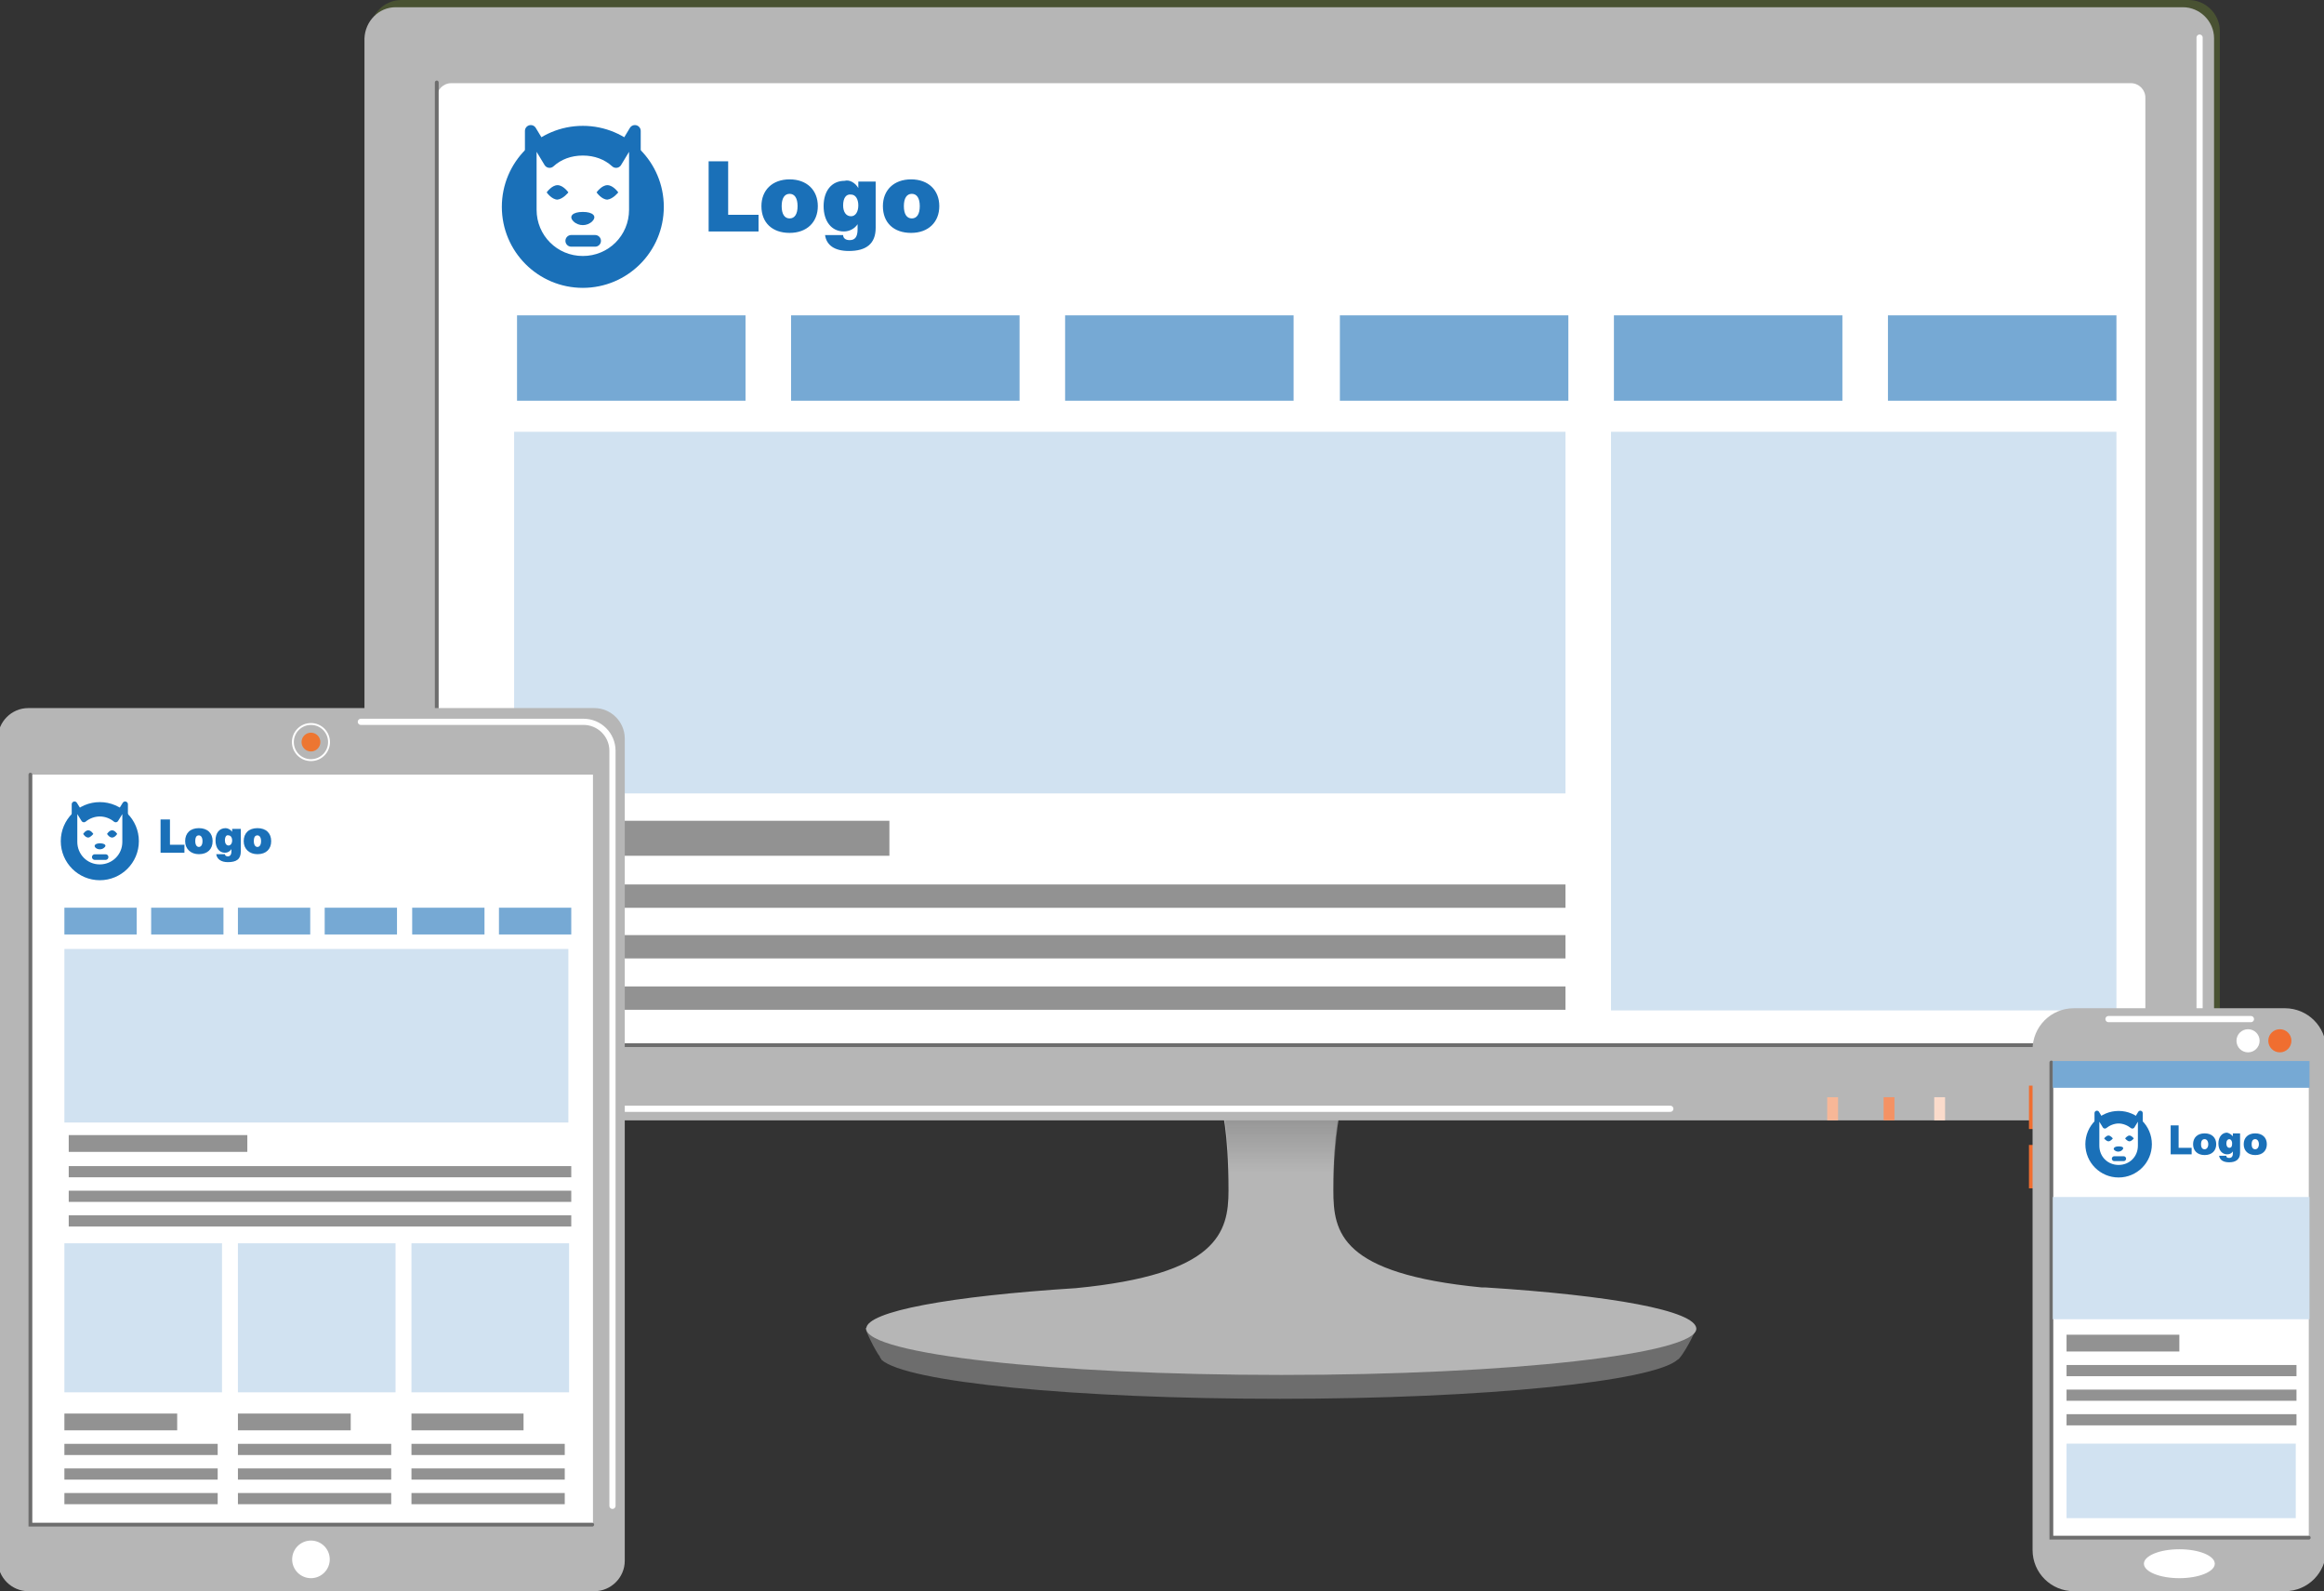
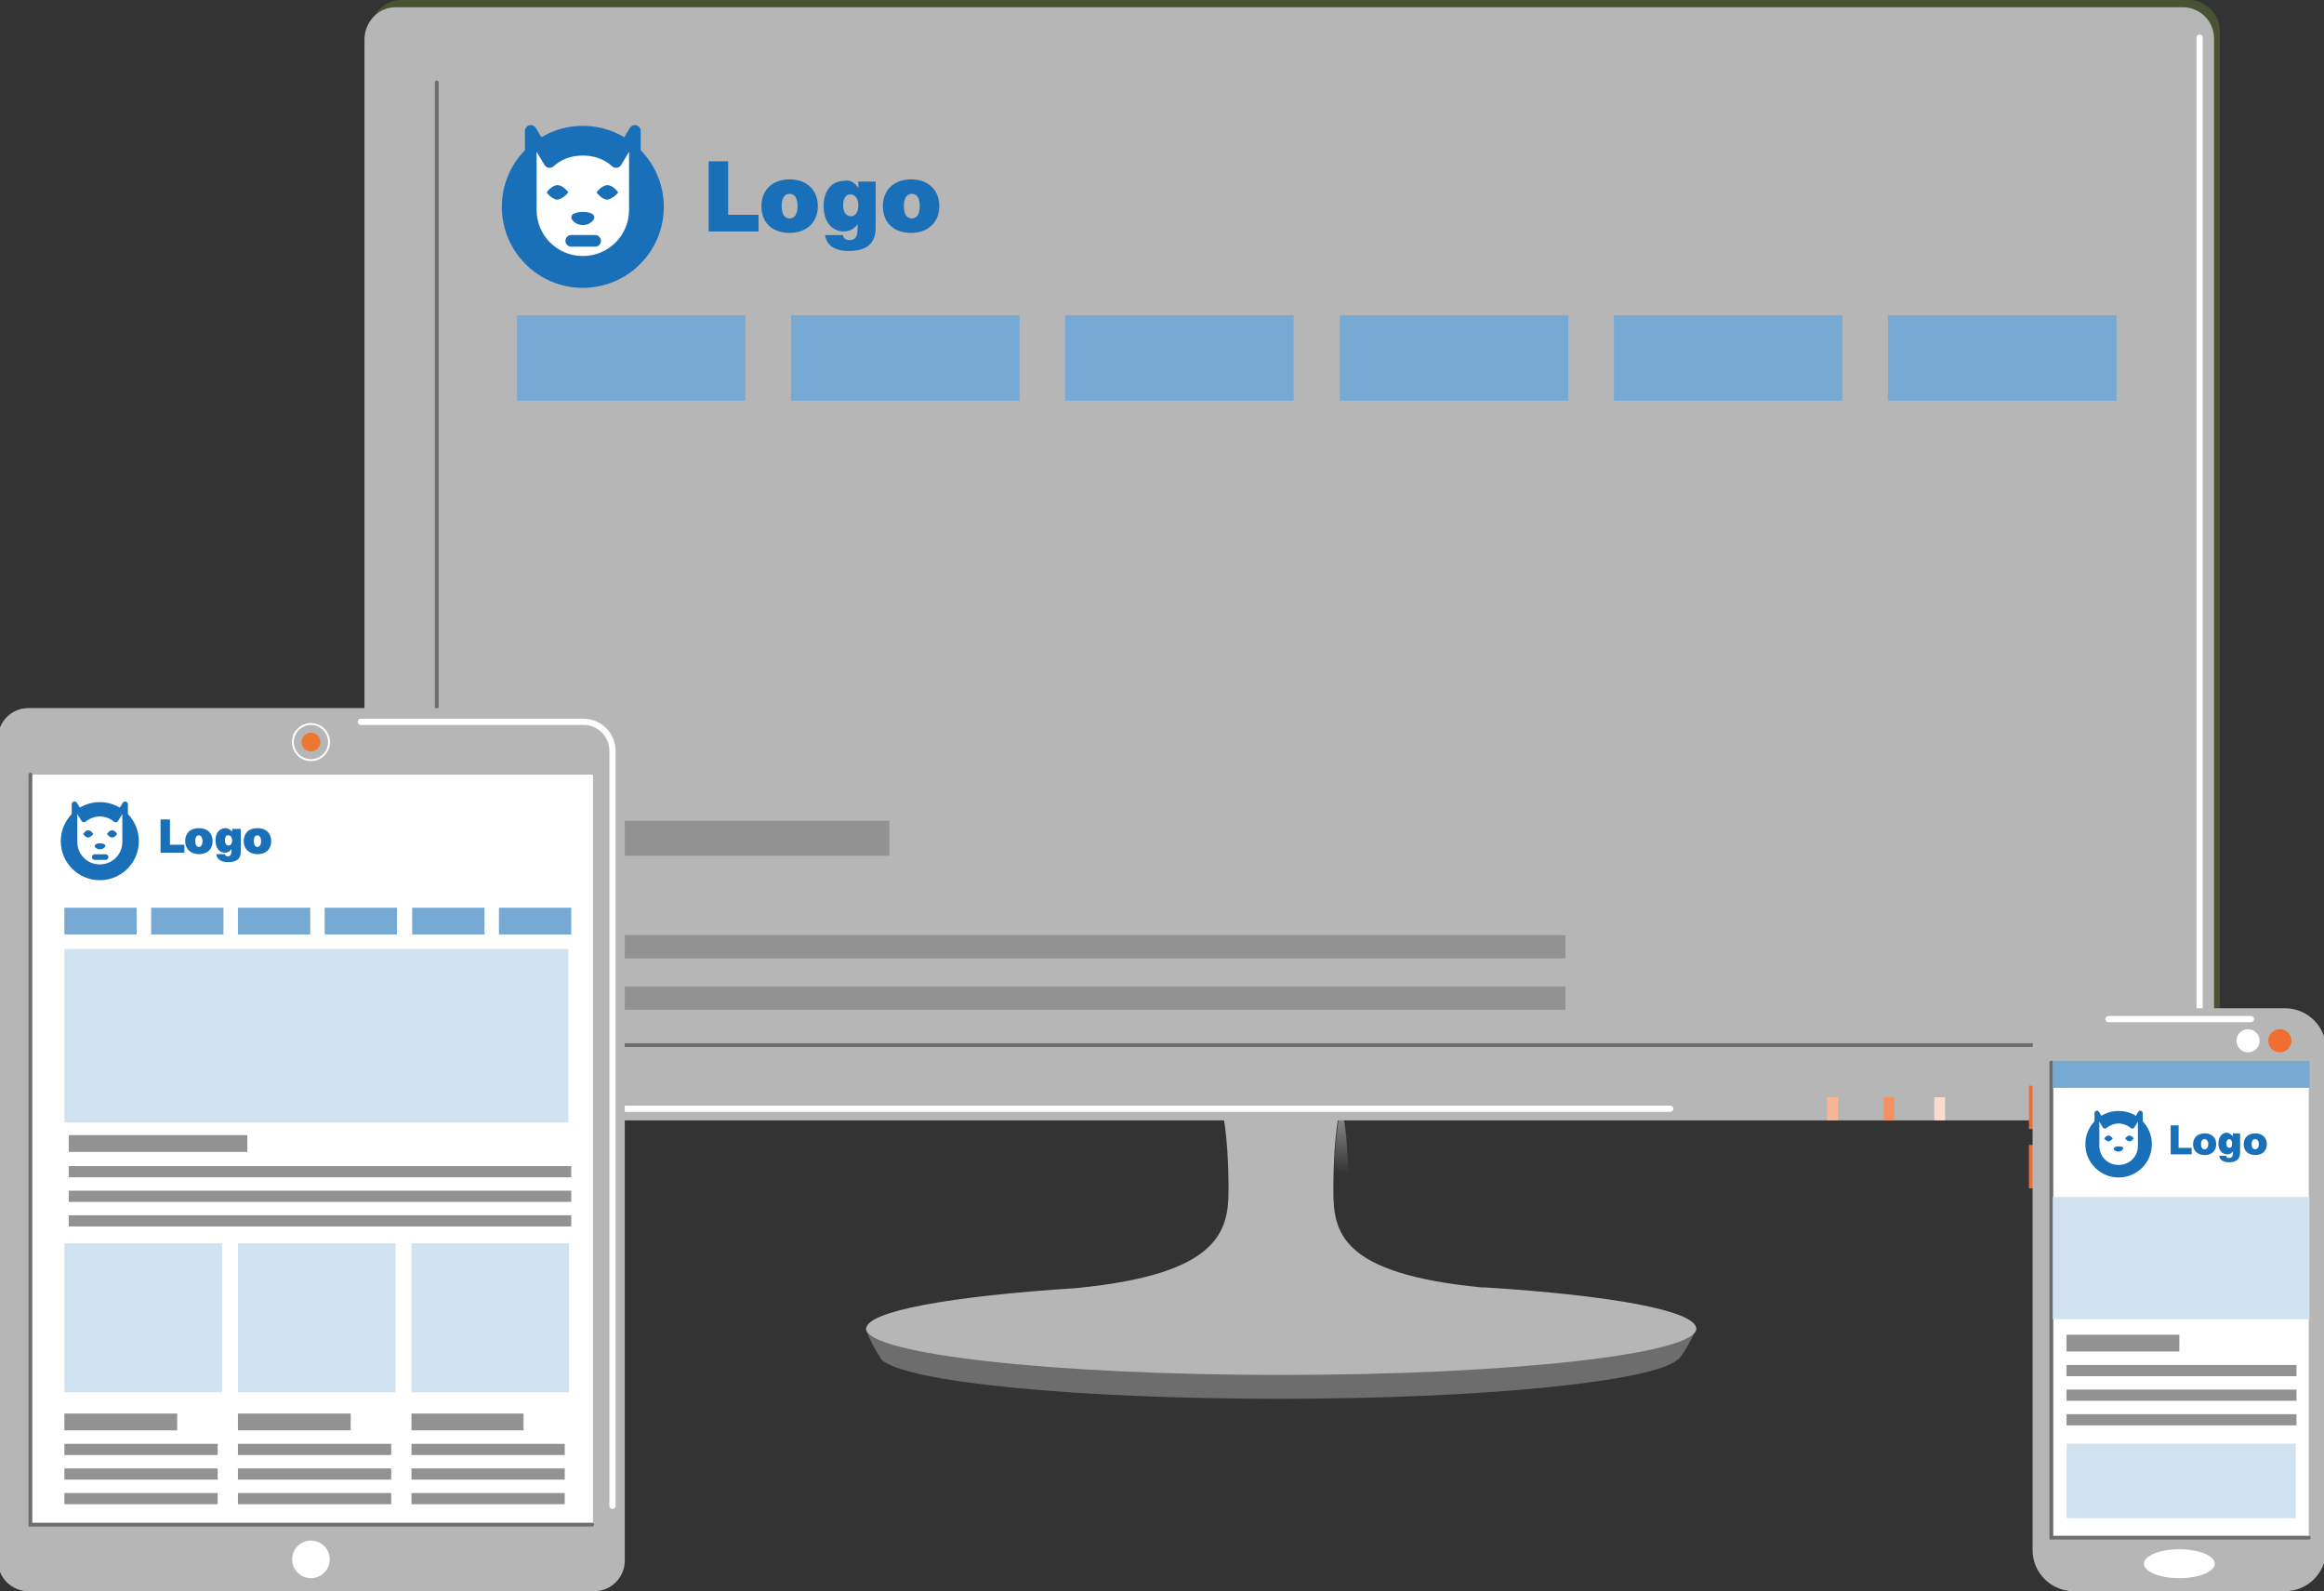
<svg xmlns="http://www.w3.org/2000/svg" preserveAspectRatio="xMidYMid slice" version="1.1" id="Ebene_1" x="0" y="0" width="580" height="397" viewBox="0 0 322 220" xml:space="preserve">
  <rect x="0" y="0" width="322" height="220" fill="#333333" stroke="none" />
  <style>.st17{fill:none;stroke:#929292;stroke-width:3.226;stroke-miterlimit:10}.st21{fill:#1a70b8}.st23{fill:#b6b6b6}.st36{fill:#fff;stroke:#1a70b8;stroke-width:1.613;stroke-linecap:round;stroke-linejoin:round;stroke-miterlimit:10}.st40{fill:#f06e30}.st51{fill:none;stroke:#6d6d6d;stroke-width:.524;stroke-linecap:round;stroke-miterlimit:10}.st68{fill:#fff}.st81,.st86{fill:none;stroke:#fff;stroke-width:.854;stroke-linecap:round;stroke-miterlimit:10}.st86{fill:#fff;stroke:#1a70b8;stroke-width:.669;stroke-linejoin:round}.st88{fill:#d1e2f1}.st94{fill:none;stroke:#929292;stroke-width:1.547;stroke-miterlimit:10}.st99{fill:#76a9d4}.st102,.st108{fill:none;stroke:#929292;stroke-width:2.32;stroke-miterlimit:10}.st108{fill:#fff;stroke:#1a70b8;stroke-width:.773;stroke-linecap:round;stroke-linejoin:round}</style>
  <path d="M234.8 183.6c-.1-.2-2.9.8-4.9 1.6-7.5-2.4-28.2-4.2-52.5-4.2s-45 1.7-52.5 4.2c-2-.7-4.8-1.7-4.9-1.6-.1.2 1.3 3.1 2 4v.1c.1.1.2.2.2.3 3.4 3.1 26.7 5.4 55.1 5.4 28.3 0 51.6-2.4 55-5.4.5-.1 2.7-4.1 2.5-4.4z" fill="#6d6d6d" />
  <path class="st81" d="M164.1 188.3c-1.3 0-2.5-.1-3.7-.1M196.8 179.3c19.5.7 33.2 2.4 33.2 4.4 0 2.6-24 4.8-53.7 4.8h-7.1" />
  <path class="st23" d="M205.7 178h-.5c-19.5-1.9-20.5-7.6-20.5-13.4 0-8.4 1-11.6 1-11.6h-16.5s1 3.2 1 11.6c0 5.8-1.5 11.6-21.1 13.5-17.3 1.1-29 3.2-29 5.6 0 3.5 25.7 6.4 57.4 6.4s57.4-2.9 57.4-6.4c-.1-2.5-11.8-4.6-29.2-5.7z" />
  <linearGradient id="SVGID_1_" gradientUnits="userSpaceOnUse" x1="177.492" y1="153.625" x2="177.492" y2="162.171">
    <stop offset="0" stop-color="#929292" />
    <stop offset="1" stop-color="#929292" stop-opacity="0" />
  </linearGradient>
-   <path d="M184.8 164.9v-.3c0-8.4 1-11.6 1-11.6h-16.5s1 3.2 1 11.6v.3h14.5z" fill="url(#SVGID_1_)" />
+   <path d="M184.8 164.9v-.3c0-8.4 1-11.6 1-11.6s1 3.2 1 11.6v.3h14.5z" fill="url(#SVGID_1_)" />
  <path d="M307.3 149.6c0 2.3-1.9 4.3-4.3 4.3H55.8c-2.3 0-4.3-1.9-4.3-4.3V4.3C51.5 2 53.4 0 55.8 0H303c2.3 0 4.3 1.9 4.3 4.3v145.3z" fill="#495232" />
  <path class="st23" d="M306.5 150.6c0 2.3-1.9 4.3-4.3 4.3H55c-2.3 0-4.3-1.9-4.3-4.3V5.3c.1-2.4 2-4.3 4.3-4.3h247.2c2.3 0 4.3 1.9 4.3 4.3v145.3z" />
  <path class="st40" d="M289.3 150.4h6.1v2.5h-6.1z" />
  <path fill="#f7b797" d="M253 151.7h1.5v3.2H253z" />
  <path fill="#f49264" d="M260.8 151.7h1.5v3.2h-1.5z" />
  <path fill="#fbdbcb" d="M267.8 151.7h1.5v3.2h-1.5z" />
-   <path class="st68" d="M297 13.5c0-1.1-.9-2-2-2H62.7c-1.1 0-2 .9-2 2v129c0 1.1.9 2 2 2H295c1.1 0 2-.9 2-2v-129z" />
  <path class="st51" d="M60.7 11.4v131.1c0 1.1.9 2 2 2H297" />
  <path class="st81" d="M62.8 153.3h168.5M304.5 5.2v143.3" />
  <g>
-     <path class="st17" d="M71.8 123.9h145" />
    <path fill="none" stroke="#929292" stroke-width="4.838" stroke-miterlimit="10" d="M71.8 115.9h51.5" />
    <path class="st17" d="M71.8 130.9h145M71.8 138h145" />
    <path class="st99" d="M109.7 43.6h31.6v11.8h-31.6zM147.6 43.6h31.6v11.8h-31.6zM71.8 43.6h31.6v11.8H71.8zM223.5 43.6h31.6v11.8h-31.6zM261.4 43.6H293v11.8h-31.6zM185.6 43.6h31.6v11.8h-31.6z" />
-     <path class="st88" d="M71.4 59.7h145.4v50H71.4zM223.1 59.7H293v80h-69.9z" />
    <g>
      <circle class="st21" cx="80.9" cy="28.6" r="11.2" />
      <path class="st36" d="M85.5 22.4c-1.2-1.1-2.8-1.7-4.6-1.7-1.8 0-3.4.6-4.6 1.7l-2.6-4.3V29c0 4 3.2 7.2 7.2 7.2s7.2-3.2 7.2-7.2V18.1l-2.6 4.3z" />
      <path class="st21" d="M80.9 29.3c1.4 0 2 .6 1.3 1.3-.7.7-1.9.7-2.6 0s-.1-1.3 1.3-1.3zM78.9 26.6s-.7-1-1.5-1-1.5 1-1.5 1 .7 1 1.5 1c.8-.1 1.5-1 1.5-1zM85.8 26.6s-.7-1-1.5-1-1.5 1-1.5 1 .7 1 1.5 1c.8-.1 1.5-1 1.5-1z" />
      <path class="st36" d="M79.3 33.3h3.3" />
      <path class="st21" d="M105.2 29.7V32h-6.9v-9.7h2.7v7.4h4.2zM113.4 28.5c0 2.2-1.5 3.7-3.9 3.7s-3.9-1.4-3.9-3.7c0-2.2 1.5-3.7 3.9-3.7s3.9 1.5 3.9 3.7zm-5 0c0 1.1.4 1.7 1.1 1.7s1.1-.6 1.1-1.7-.4-1.7-1.1-1.7-1.1.6-1.1 1.7zM119 26v-.9h2.4v6.4c0 2.2-1.3 3.2-3.7 3.2-2 0-3.1-.8-3.3-2.2h2.5c0 .4.3.7.9.7.7 0 1.1-.4 1.1-1.5V31c-.4.6-1.1 1-1.9 1-1.7 0-2.8-1.4-2.8-3.5s1.1-3.5 2.9-3.5c.7-.2 1.5.3 1.9 1zm-2.1 2.4c0 .9.4 1.5 1.1 1.5.6 0 1-.6 1-1.5s-.4-1.5-1-1.5c-.7-.1-1.1.5-1.1 1.5zM130.2 28.5c0 2.2-1.5 3.7-3.9 3.7s-3.9-1.4-3.9-3.7c0-2.2 1.5-3.7 3.9-3.7s3.9 1.5 3.9 3.7zm-4.9 0c0 1.1.4 1.7 1.1 1.7s1.1-.6 1.1-1.7-.4-1.7-1.1-1.7-1.1.6-1.1 1.7z" />
    </g>
  </g>
  <g>
    <path class="st40" d="M280.9 150.1h1.1v6h-1.1zM280.9 158.3h1.1v6h-1.1z" />
    <path class="st23" d="M322 214.3c0 3.1-2.5 5.7-5.7 5.7h-29.2c-3.1 0-5.7-2.5-5.7-5.7v-69.2c0-3.1 2.5-5.7 5.7-5.7h29.2c3.1 0 5.7 2.5 5.7 5.7v69.2z" />
    <path class="st68" d="M284 146.9h35.6v65.7H284z" />
    <circle class="st40" cx="315.6" cy="143.9" r="1.6" />
    <circle class="st68" cx="311.2" cy="143.9" r="1.6" />
    <ellipse class="st68" cx="301.7" cy="216.2" rx="4.9" ry="2" />
    <path class="st81" d="M291.9 140.9h19.7" />
    <path class="st51" d="M284 146.9v65.7h35.6" />
    <g>
      <path class="st99" d="M284.2 146.7h35.5v3.7h-35.5z" />
      <circle class="st21" cx="293.3" cy="158.2" r="4.6" />
      <path class="st86" d="M295.2 155.7c-.5-.4-1.2-.7-1.9-.7s-1.4.3-1.9.7l-1.1-1.8v4.5c0 1.7 1.3 3 3 3s3-1.3 3-3v-4.5l-1.1 1.8z" />
      <path class="st21" d="M293.3 158.5c.6 0 .8.2.5.5-.3.3-.8.3-1.1 0-.2-.2 0-.5.6-.5zM292.5 157.4s-.3-.4-.6-.4-.6.4-.6.4.3.4.6.4.6-.4.6-.4zM295.4 157.4s-.3-.4-.6-.4-.6.4-.6.4.3.4.6.4.6-.4.6-.4z" />
-       <path class="st86" d="M292.7 160.2h1.3" />
      <path class="st21" d="M303.4 158.7v.9h-2.9v-4h1.1v3.1h1.8zM306.8 158.2c0 .9-.6 1.5-1.6 1.5s-1.6-.6-1.6-1.5.6-1.5 1.6-1.5 1.6.6 1.6 1.5zm-2.1 0c0 .5.2.7.5.7s.5-.3.5-.7-.2-.7-.5-.7-.5.2-.5.7zM309.1 157.1v-.4h1v2.7c0 .9-.6 1.3-1.5 1.3-.8 0-1.3-.3-1.4-.9h1c0 .2.1.3.4.3.3 0 .5-.2.5-.6v-.3c-.2.3-.5.4-.8.4-.7 0-1.2-.6-1.2-1.5s.5-1.5 1.2-1.5c.4.1.6.3.8.5zm-.9 1c0 .4.2.6.4.6.3 0 .4-.2.4-.6s-.2-.6-.4-.6-.4.2-.4.6zM313.8 158.2c0 .9-.6 1.5-1.6 1.5s-1.6-.6-1.6-1.5.6-1.5 1.6-1.5 1.6.6 1.6 1.5zm-2.1 0c0 .5.2.7.5.7s.5-.3.5-.7-.2-.7-.5-.7-.5.2-.5.7z" />
      <path class="st88" d="M284.2 165.5h35.5v16.9h-35.5z" />
      <g>
        <path class="st94" d="M286.1 189.5h31.8" />
        <path class="st102" d="M286.1 185.7h15.6" />
        <path class="st94" d="M286.1 192.9h31.8M286.1 196.3h31.8" />
      </g>
      <path class="st88" d="M286.1 199.6h31.7v10.3h-31.7z" />
    </g>
  </g>
  <g>
    <path class="st81" d="M56.4 167.7H60" />
    <path class="st23" d="M86.7 215.8c0 2.3-1.9 4.2-4.2 4.2H4.2c-2.3 0-4.2-1.9-4.2-4.2V102.1c0-2.3 1.9-4.2 4.2-4.2h78.3c2.3 0 4.2 1.9 4.2 4.2v113.7z" />
    <path class="st81" d="M81 99.8c2.2 0 4 1.8 4 4M50.2 99.8H81c2.2 0 4 1.8 4 4v104.4" />
    <path class="st68" d="M4.5 107.1h77.8v103.8H4.5z" />
    <path class="st51" d="M82.2 210.8H4.5V107.1" />
    <circle class="st68" cx="43.3" cy="215.6" r="2.6" />
    <circle cx="43.3" cy="102.6" r="1.3" fill="#ed7631" />
    <circle cx="43.3" cy="102.6" r="2.5" fill="none" stroke="#fff" stroke-width=".262" stroke-miterlimit="10" />
    <path class="st94" d="M9.8 162h69.5" />
    <path class="st102" d="M9.8 158.1h24.7" />
    <path class="st94" d="M9.8 165.4h69.5M9.8 168.8h69.5M9.2 200.4h21.2" />
    <path class="st102" d="M9.2 196.6h15.6" />
    <path class="st94" d="M9.2 203.8h21.2M9.2 207.2h21.2" />
    <g>
      <path class="st94" d="M33.2 200.4h21.2" />
      <path class="st102" d="M33.2 196.6h15.6" />
      <path class="st94" d="M33.2 203.8h21.2M33.2 207.2h21.2" />
    </g>
    <g>
      <path class="st94" d="M57.2 200.4h21.2" />
      <path class="st102" d="M57.2 196.6h15.5" />
      <path class="st94" d="M57.2 203.8h21.2M57.2 207.2h21.2" />
    </g>
    <path class="st99" d="M21.2 125.5h10v3.7h-10zM33.2 125.5h10v3.7h-10zM9.2 125.5h10v3.7h-10zM57.3 125.5h10v3.7h-10zM69.3 125.5h10v3.7h-10zM45.2 125.5h10v3.7h-10z" />
    <path class="st88" d="M9.2 131.2h69.7v24H9.2zM9.2 171.9H31v20.6H9.2zM57.2 171.9H79v20.6H57.2zM33.2 171.9H55v20.6H33.2z" />
    <g>
      <circle class="st21" cx="14.1" cy="116.3" r="5.4" />
      <path class="st108" d="M16.3 113.3c-.6-.5-1.4-.8-2.2-.8-.8 0-1.6.3-2.2.8l-1.3-2.1v5.2c0 1.9 1.5 3.5 3.5 3.5 1.9 0 3.5-1.5 3.5-3.5v-5.2l-1.3 2.1z" />
      <path class="st21" d="M14.1 116.6c.7 0 1 .3.6.6-.3.3-.9.3-1.2 0-.3-.3 0-.6.6-.6zM13.2 115.3s-.3-.5-.7-.5c-.4 0-.7.5-.7.5s.3.5.7.5c.3 0 .7-.5.7-.5zM16.5 115.3s-.3-.5-.7-.5c-.4 0-.7.5-.7.5s.3.5.7.5c.4 0 .7-.5.7-.5z" />
      <path class="st108" d="M13.4 118.5h1.5" />
      <path class="st21" d="M25.8 116.8v1.1h-3.3v-4.6h1.3v3.5h2zM29.7 116.3c0 1.1-.7 1.8-1.9 1.8-1.1 0-1.9-.7-1.9-1.8s.7-1.8 1.9-1.8 1.9.7 1.9 1.8zm-2.4 0c0 .5.2.8.5.8s.5-.3.5-.8-.2-.8-.5-.8-.5.2-.5.8zM32.4 115v-.4h1.2v3.1c0 1.1-.6 1.5-1.8 1.5-.9 0-1.5-.4-1.6-1.1h1.2c0 .2.2.3.4.3.3 0 .5-.2.5-.7v-.3c-.2.3-.5.5-.9.5-.8 0-1.3-.7-1.3-1.7s.5-1.7 1.4-1.7c.3 0 .7.2.9.5zm-1 1.2c0 .4.2.7.5.7s.5-.3.5-.7-.2-.7-.5-.7c-.3-.1-.5.2-.5.7zM37.8 116.3c0 1.1-.7 1.8-1.9 1.8-1.1 0-1.9-.7-1.9-1.8s.7-1.8 1.9-1.8 1.9.7 1.9 1.8zm-2.4 0c0 .5.2.8.5.8s.5-.3.5-.8-.2-.8-.5-.8-.5.2-.5.8z" />
    </g>
  </g>
</svg>